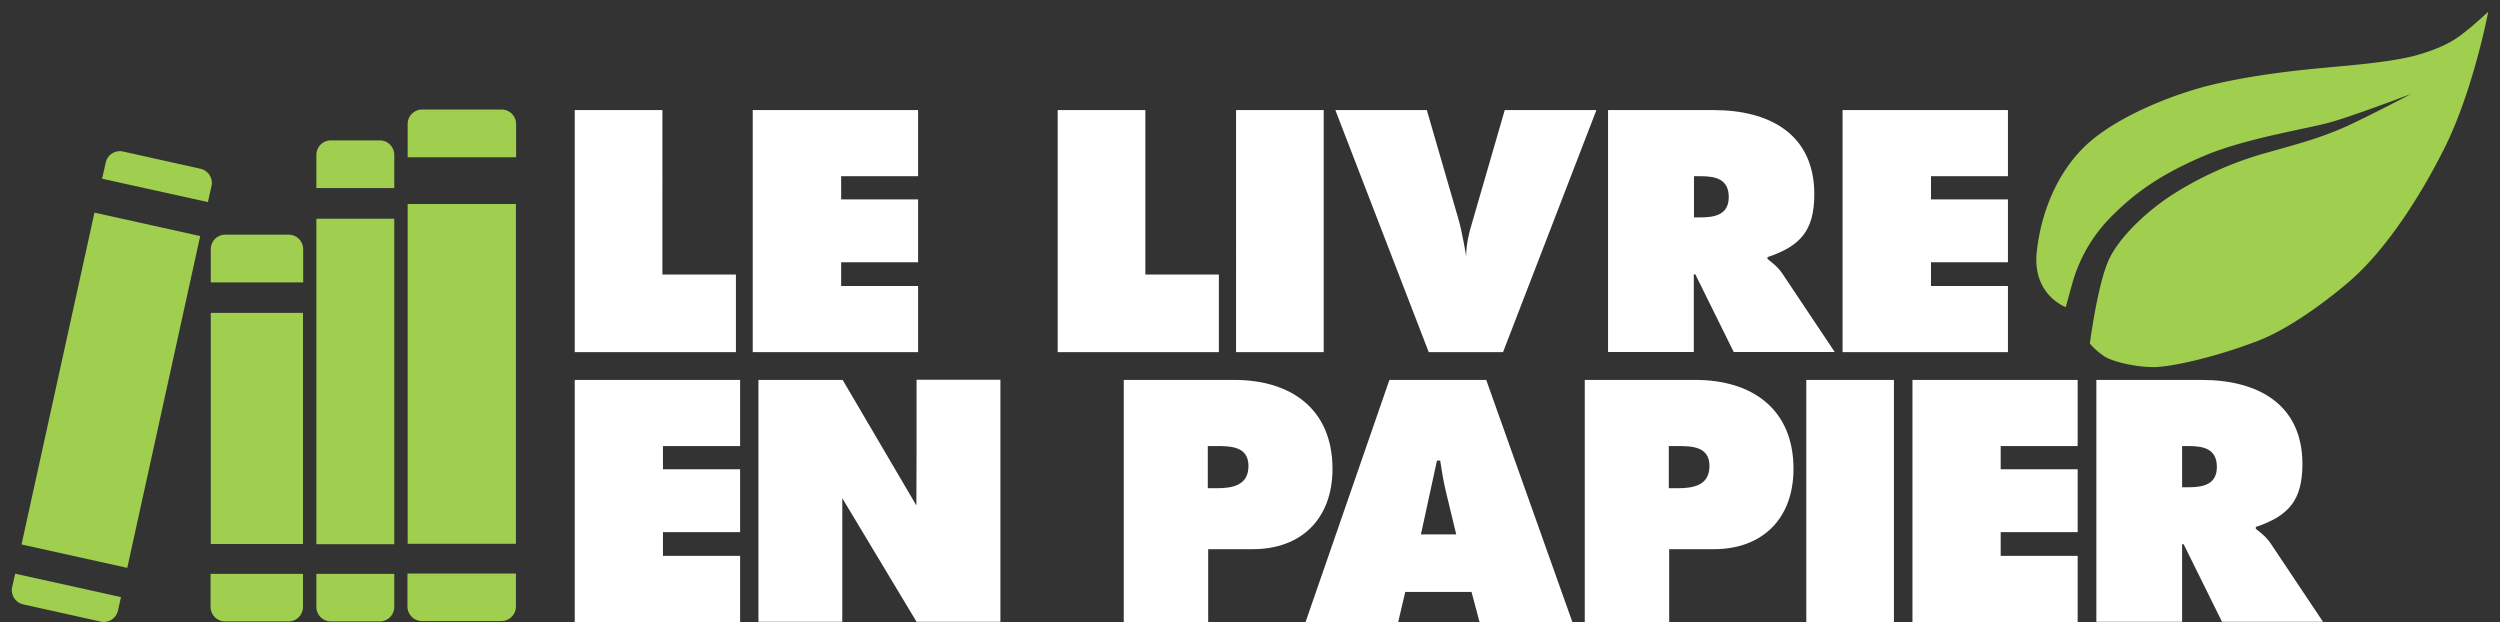
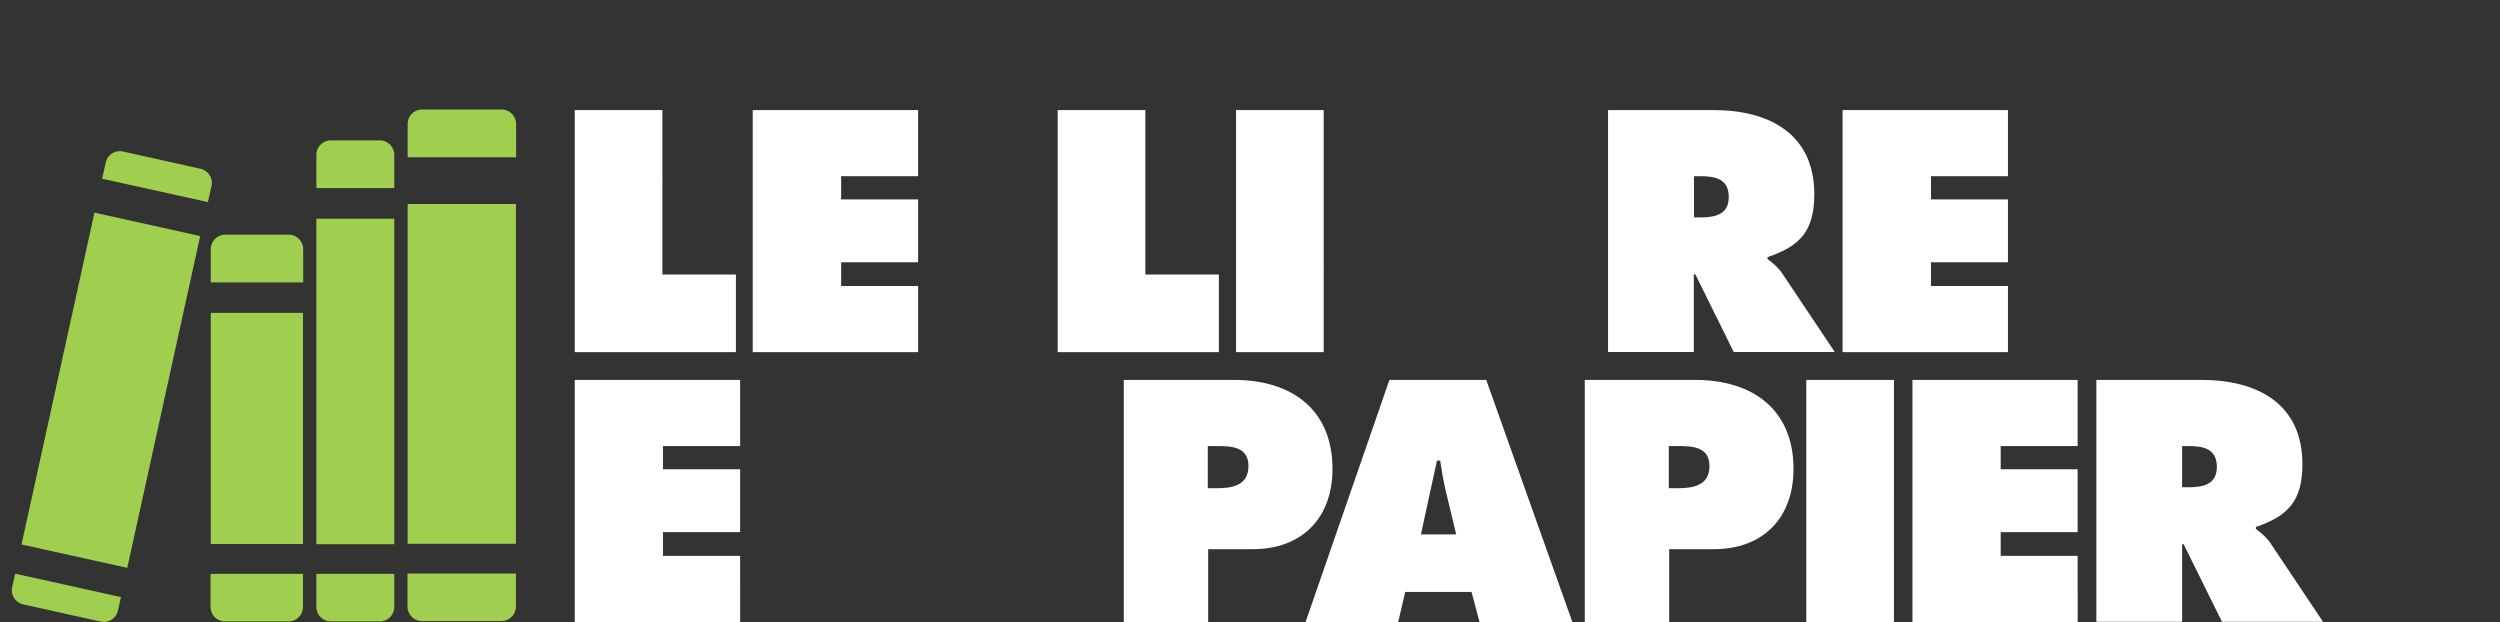
<svg xmlns="http://www.w3.org/2000/svg" width="209" height="52" fill="none">
  <rect width="100%" height="100%" fill="#333333" stroke="none" />
-   <path d="M133.46 9.204l-7.807 20.236h-6.21l-7.807-20.236h7.647l2.667 9.197c.287.993.622 3.012.622 3.012 0-1.026.256-2.019.559-3.012l2.666-9.197h7.663zM63.422 31.763h7.025l6.162 10.495s.016-2.724.016-4.438v-6.073h7.009v20.237h-7.009l-6.21-10.335v10.335h-7.009V31.747l.017.016z" fill="#fff" />
  <path d="M34.08 13.145v-2.772c0-.673.542-1.217 1.212-1.217h6.642c.67 0 1.213.544 1.213 1.217v2.772H34.08zm9.051 3.91H34.08v28.408h9.052V17.055zm0 30.891v2.756c0 .673-.543 1.218-1.213 1.218h-6.642c-.67 0-1.213-.545-1.213-1.218v-2.756h9.068zM8.535 14.94l.304-1.346a1.213 1.213 0 011.437-.93l6.481 1.443c.655.144 1.07.8.926 1.442l-.303 1.345-8.845-1.954zm-.638 2.836L1.799 45.517l8.84 1.957 6.097-27.74-8.84-1.958zm2.219 32.141l-.255 1.122a1.213 1.213 0 01-1.437.929l-6.482-1.442a1.218 1.218 0 01-.926-1.442l.255-1.122 8.845 1.955zm7.504-26.309v-2.772c0-.673.542-1.218 1.213-1.218h5.3c.67 0 1.213.545 1.213 1.218v2.772H17.62zm7.71 2.547h-7.71V45.48h7.71V26.156zm0 21.823v2.756c0 .673-.542 1.218-1.213 1.218h-5.3c-.67 0-1.214-.545-1.214-1.218v-2.756h7.727zm1.118-32.253v-2.772c0-.673.543-1.218 1.213-1.218h4.087c.67 0 1.214.545 1.214 1.218v2.772h-6.514zm6.514 2.563h-6.514v27.207h6.514V18.288zm0 29.69v2.756c0 .673-.543 1.218-1.214 1.218h-4.087c-.67 0-1.213-.545-1.213-1.218v-2.756h6.514z" fill="#A0CE4E" />
  <path d="M48.048 9.204h7.328V22.95h6.147v6.49H48.048V9.203zm40.375 0h7.328V22.95h6.147v6.49H88.423V9.203zm22.239 0h-7.327V29.44h7.327V9.204zm30.94 8.972h.511c1.198 0 2.411-.192 2.411-1.698s-1.102-1.747-2.347-1.747h-.559v3.43l-.016.015zm-7.168-8.972h8.845c4.55 0 8.397 1.938 8.397 7.034 0 3.06-1.181 4.342-3.911 5.255v.16c.367.289.83.625 1.229 1.202l4.39 6.57h-8.445l-3.209-6.49h-.128v6.49h-7.168V9.203zm19.605 0h13.825v5.527h-6.433v1.94h6.433v5.255h-6.433v1.986h6.433v5.528h-13.825V9.204zm-91.111 0h13.825v5.527H70.32v1.94h6.434v5.255H70.32v1.986h6.434v5.528H62.928V9.204zm-14.88 22.559h13.826v5.528h-6.45v1.939h6.45v5.255h-6.45v1.987h6.45V52H48.048V31.763zm111.834 0h13.81v5.528h-6.434v1.939h6.434v5.255h-6.434v1.987h6.434V52h-13.81V31.763zm-58.894 9.053h.718c1.277 0 2.666-.208 2.666-1.858 0-1.65-1.5-1.667-2.698-1.667h-.702v3.51l.016.015zm-7.057-9.053h9.276c4.709 0 8.19 2.42 8.19 7.435 0 4.134-2.571 6.713-6.658 6.713h-3.735V52h-7.057V31.763h-.016zm27.811 12.915l-.862-3.573c-.208-.866-.351-1.747-.479-2.596h-.271l-1.341 6.169h2.953zM116.905 52h-7.759l7.008-20.237h8.095l7.2 20.237h-7.759l-.671-2.516h-5.54l-.59 2.516h.016zm22.622-11.184h.718c1.277 0 2.666-.208 2.666-1.858 0-1.65-1.5-1.667-2.698-1.667h-.702v3.51l.016.015zm-7.057-9.053h9.276c4.71 0 8.19 2.42 8.19 7.435 0 4.134-2.57 6.713-6.657 6.713h-3.736V52h-7.057V31.763h-.016zm25.863 0h-7.327V52h7.327V31.763zm24.075 8.973h.511c1.198 0 2.411-.192 2.411-1.698s-1.102-1.747-2.347-1.747h-.559v3.43l-.016.015zm-7.168-8.973h8.845c4.55 0 8.397 1.94 8.397 7.034 0 3.06-1.181 4.343-3.895 5.256v.16c.367.288.83.625 1.229 1.202l4.39 6.569h-8.445l-3.209-6.49h-.128v6.49h-7.168V31.747l-.016.016z" fill="#fff" />
-   <path d="M172.702 25.675s-2.826-1.01-2.427-4.647c.399-3.637 1.996-7.21 4.71-9.405 2.714-2.195 6.96-3.797 9.738-4.486 2.778-.69 6.019-1.122 8.781-1.394 2.762-.273 6.657-.53 8.892-1.234 2.235-.689 3.034-1.33 3.784-1.923s1.836-1.602 1.836-1.602-1.245 6.617-3.704 11.488c-2.442 4.855-5.268 8.749-7.775 10.944 0 0-4.151 3.685-7.775 5.079-3.624 1.394-7.296 2.195-8.732 2.195-1.437 0-3.465-.433-4.199-.961-.75-.53-1.118-1.01-1.118-1.01s.687-5.335 1.709-7.258c1.005-1.923 3.352-4.054 5.428-5.336a29.214 29.214 0 017.503-3.316c3.033-.85 5.061-1.394 7.392-2.516a140.872 140.872 0 004.837-2.451s-4.997 1.922-7.024 2.451c-2.028.529-7.025 1.33-10.378 2.772-3.352 1.442-5.539 2.884-7.711 5.08a12.73 12.73 0 00-3.24 5.607c-.272.962-.527 1.923-.527 1.923z" fill="#A0CE4E" />
</svg>